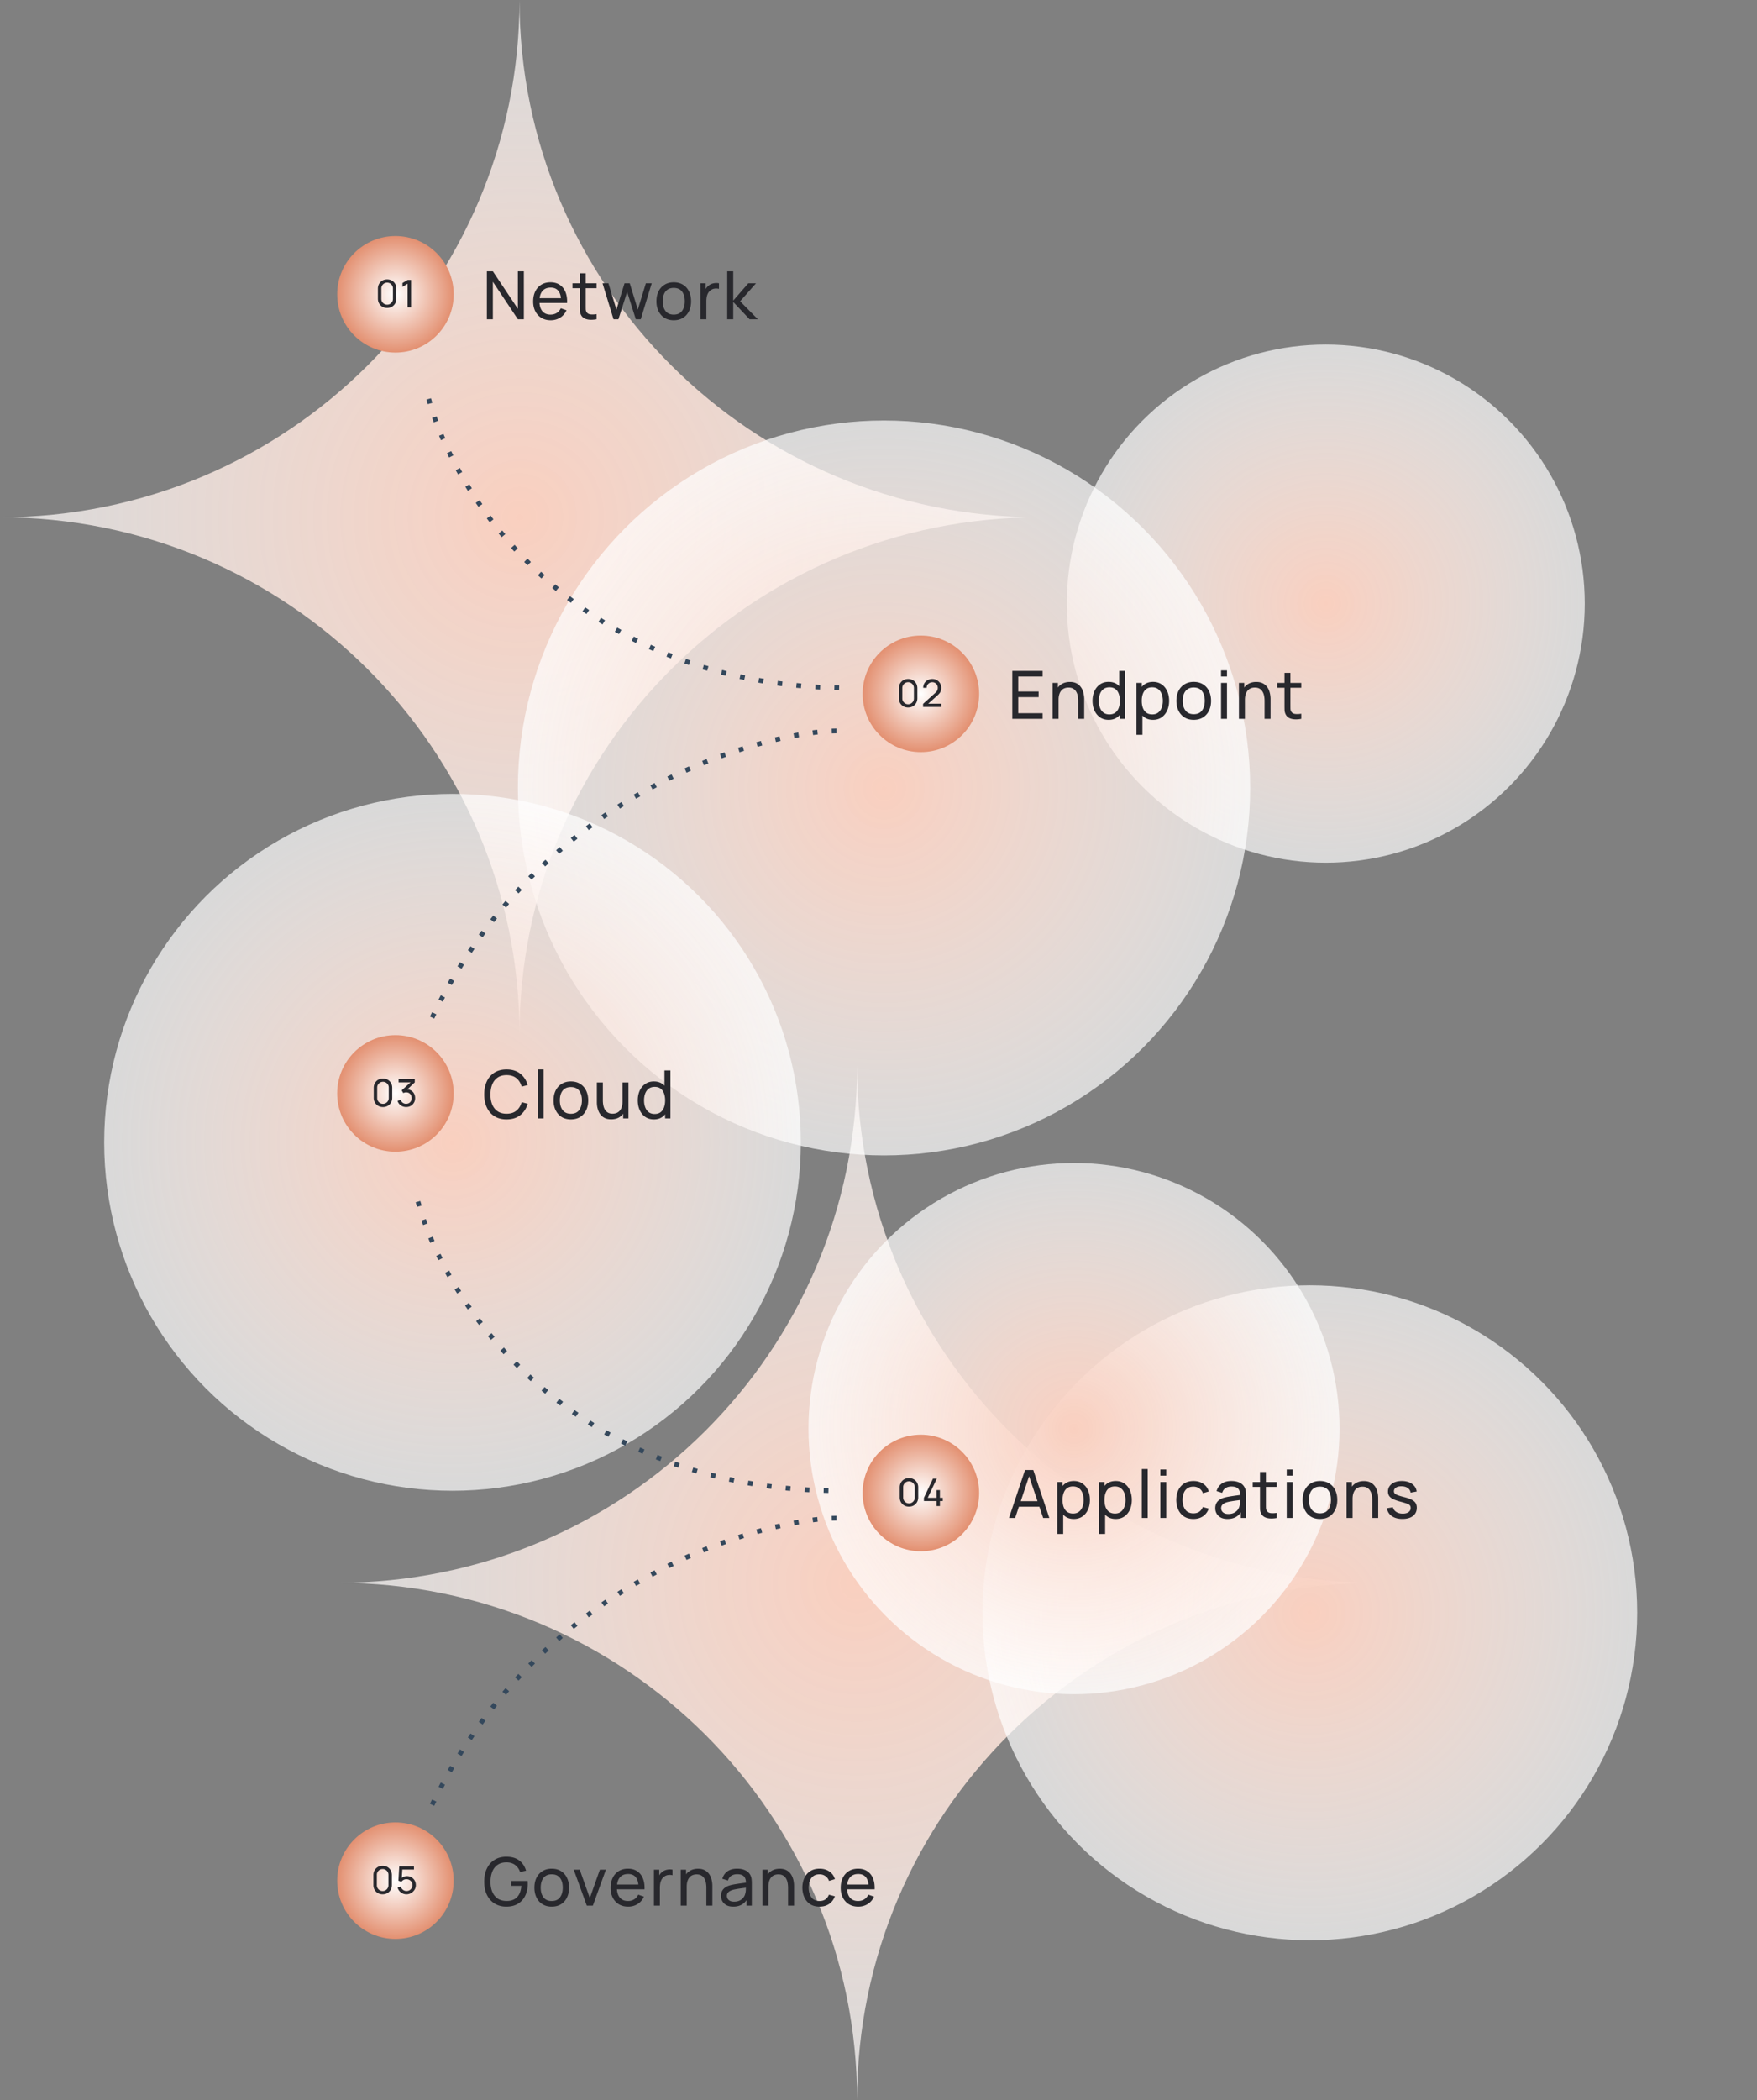
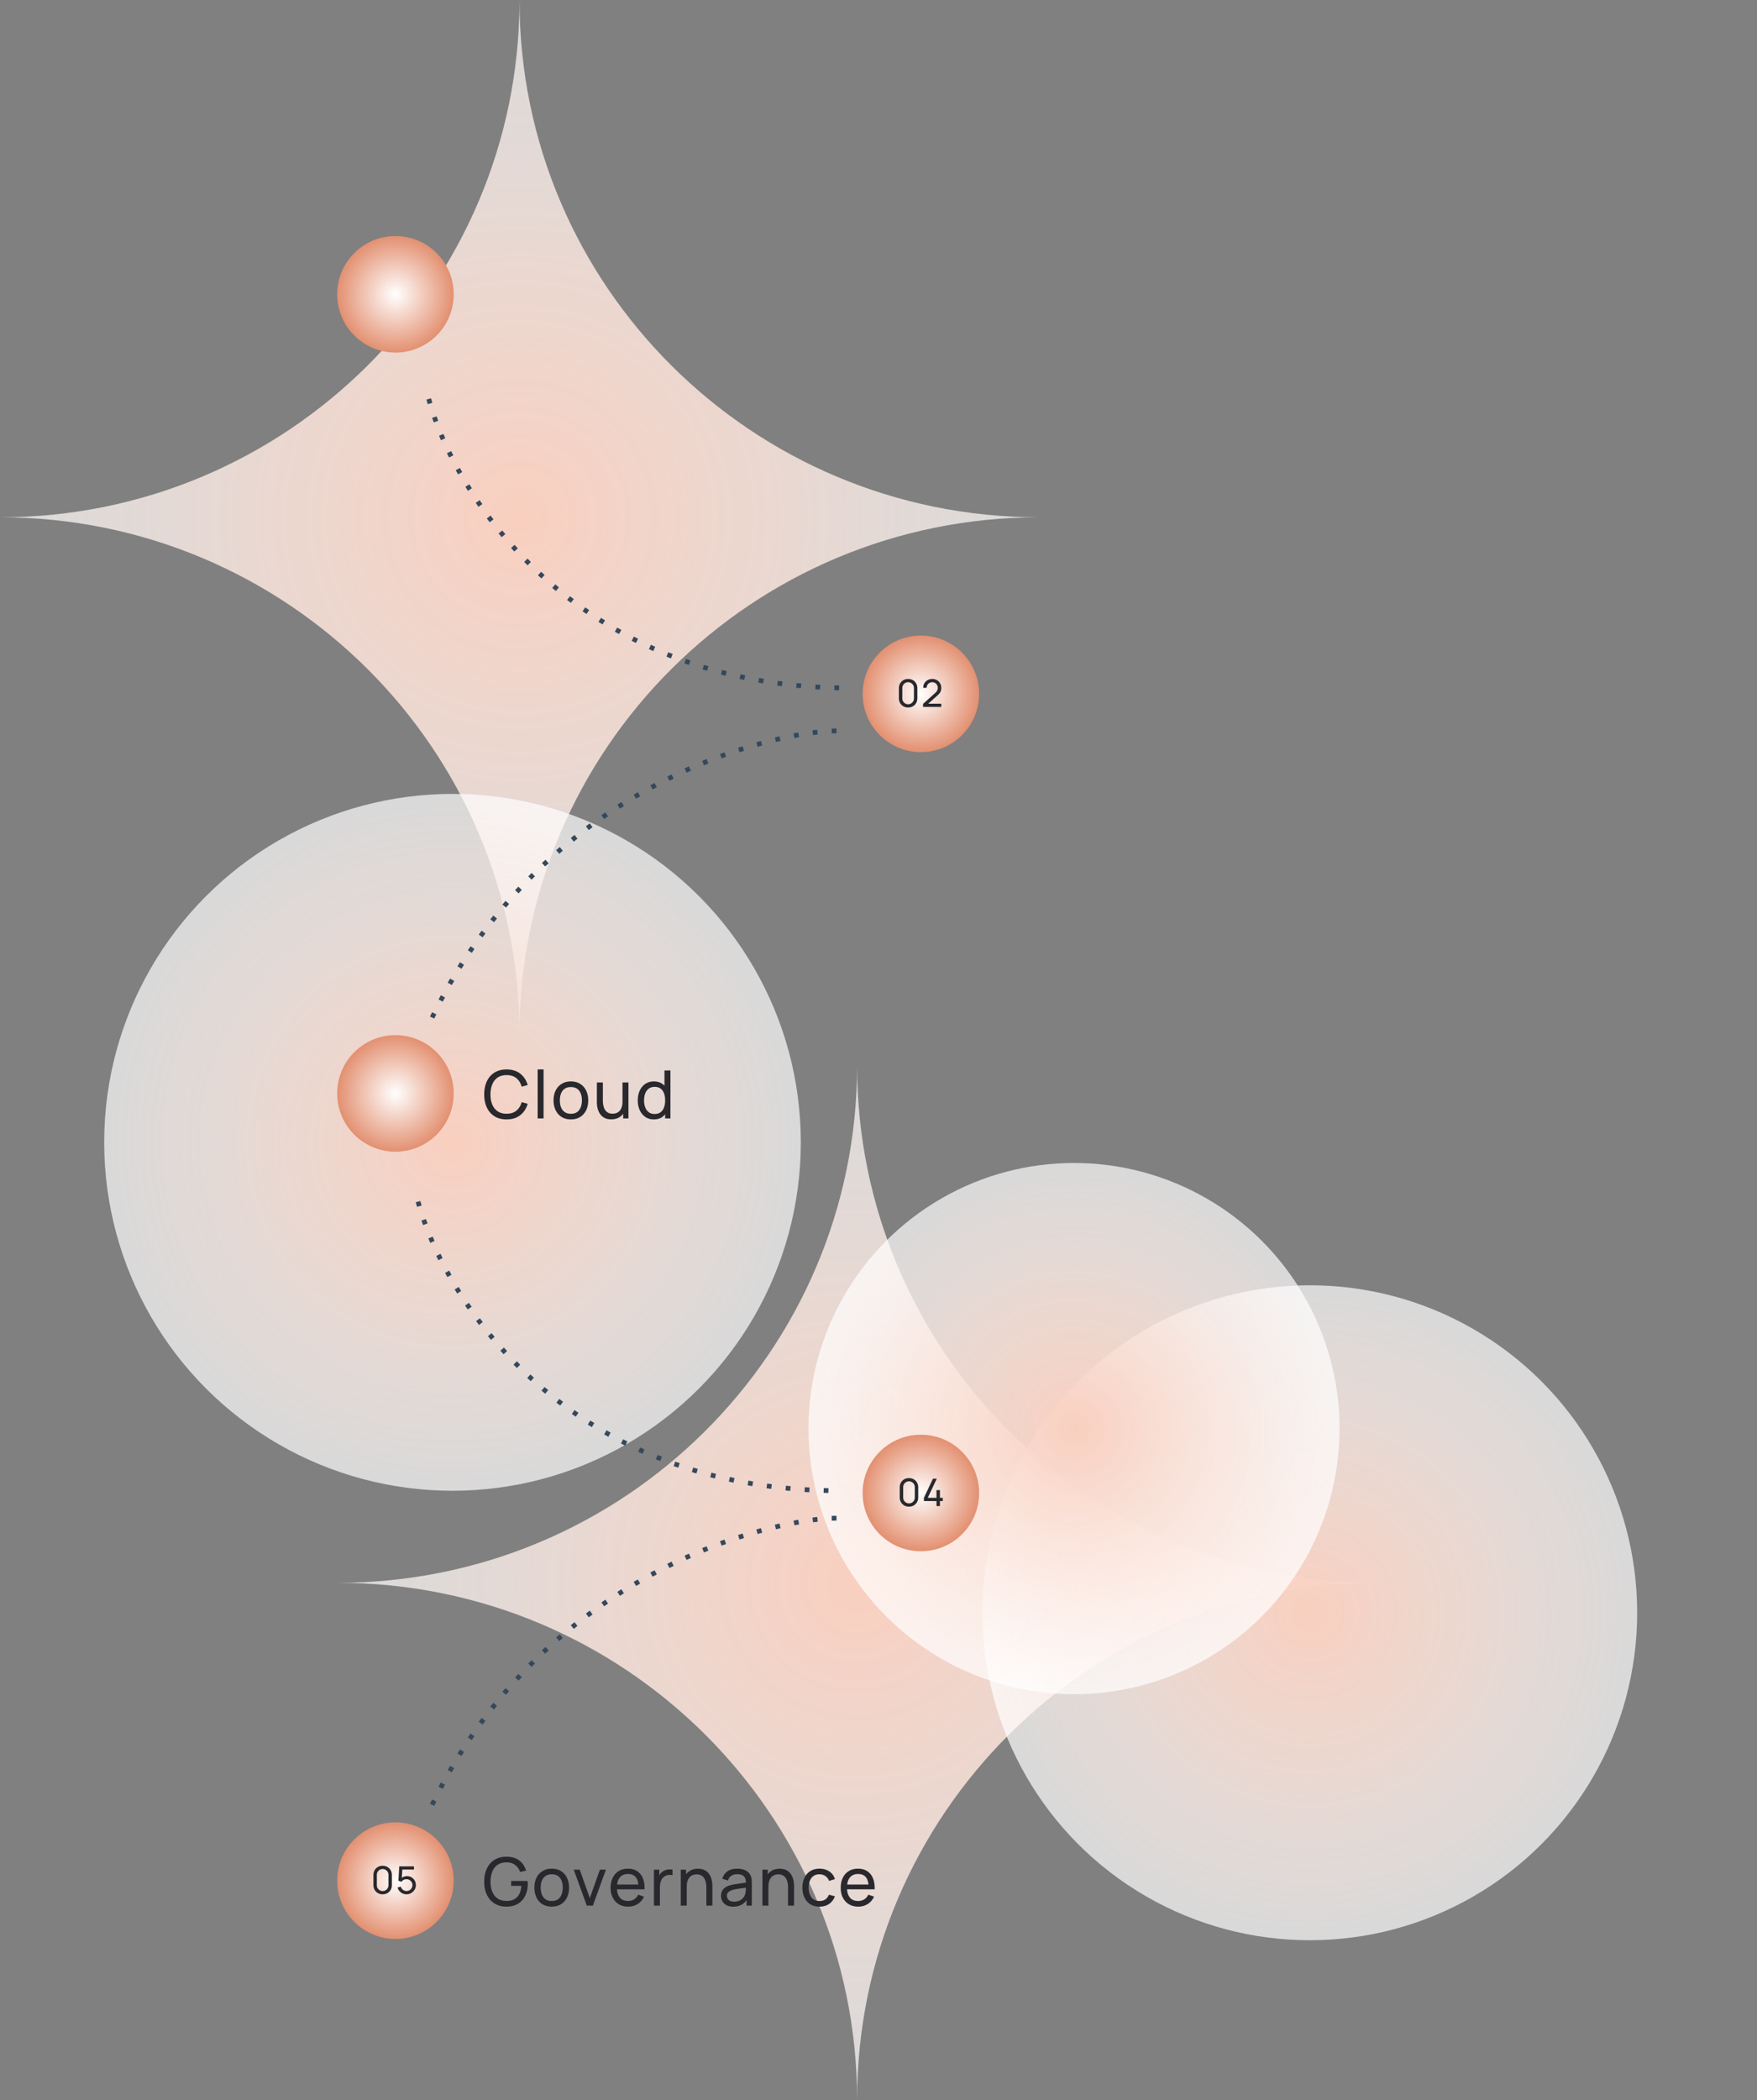
<svg xmlns="http://www.w3.org/2000/svg" width="739" height="883" fill="none">
  <rect width="100%" height="100%" fill="#808080" stroke="none" />
  <path fill="url(#a)" d="M218.5 435c0-120.113-97.822-217.5-218.5-217.5 120.667 0 218.5-97.374 218.5-217.5 0 120.115 97.822 217.5 218.5 217.5-120.666 0-218.5 97.375-218.5 217.5Z" />
  <path fill="url(#b)" d="M360.5 883c0-120.113-97.822-217.5-218.5-217.5 120.667 0 218.5-97.374 218.5-217.5 0 120.115 97.822 217.5 218.5 217.5-120.666 0-218.5 97.375-218.5 217.5Z" />
-   <circle cx="557.621" cy="253.8" r="108.928" fill="url(#c)" transform="rotate(-60 557.621 253.8)" />
-   <ellipse cx="371.822" cy="331.302" fill="url(#d)" rx="154" ry="154.5" />
  <circle cx="550.912" cy="678.094" r="137.691" fill="url(#e)" transform="rotate(-60 550.912 678.094)" />
  <circle cx="451.73" cy="600.661" r="111.68" fill="url(#f)" transform="rotate(-60 451.73 600.661)" />
  <circle cx="190.322" cy="480.301" r="146.5" fill="url(#g)" />
-   <path fill="#28282D" d="M204.782 134.236v-20.16h2.52l10.514 15.75v-15.75h2.52v20.16h-2.52l-10.514-15.764v15.764h-2.52Zm26.861.42c-1.484 0-2.781-.326-3.892-.98-1.101-.662-1.96-1.582-2.576-2.758-.616-1.185-.924-2.566-.924-4.144 0-1.652.303-3.08.91-4.284.607-1.213 1.451-2.146 2.534-2.8 1.092-.662 2.371-.994 3.836-.994 1.521 0 2.814.35 3.878 1.05 1.073.7 1.876 1.699 2.408 2.996.541 1.298.775 2.842.7 4.634h-2.52v-.896c-.028-1.857-.406-3.243-1.134-4.158-.728-.924-1.811-1.386-3.248-1.386-1.54 0-2.711.495-3.514 1.484-.803.99-1.204 2.408-1.204 4.256 0 1.783.401 3.164 1.204 4.144.803.98 1.946 1.47 3.43 1.47.999 0 1.867-.228 2.604-.686.737-.457 1.316-1.115 1.736-1.974l2.394.826c-.588 1.335-1.475 2.371-2.66 3.108-1.176.728-2.497 1.092-3.962 1.092Zm-5.586-7.28v-2.002h11.172v2.002h-11.172Zm24.859 6.86c-.896.178-1.783.248-2.66.21-.868-.028-1.643-.2-2.324-.518a3.338 3.338 0 0 1-1.554-1.512 4.466 4.466 0 0 1-.49-1.806 68.43 68.43 0 0 1-.028-2.086v-13.608h2.492v13.496c0 .616.005 1.144.014 1.582.019.439.117.817.294 1.134.336.598.868.948 1.596 1.05.737.103 1.624.075 2.66-.084v2.142Zm-10.122-13.062v-2.058h10.122v2.058h-10.122Zm17.252 13.062-4.62-15.134 2.478.014 3.374 11.06 3.402-11.06h2.198l3.388 11.06 3.388-11.06h2.464l-4.62 15.12h-2.072l-3.654-11.494-3.654 11.494h-2.072Zm25.333.42c-1.503 0-2.8-.34-3.892-1.022-1.083-.681-1.918-1.624-2.506-2.828-.588-1.204-.882-2.585-.882-4.144 0-1.586.299-2.977.896-4.172.597-1.194 1.442-2.123 2.534-2.786 1.092-.672 2.375-1.008 3.85-1.008 1.512 0 2.814.341 3.906 1.022 1.092.672 1.927 1.61 2.506 2.814.588 1.195.882 2.572.882 4.13 0 1.578-.294 2.968-.882 4.172-.588 1.195-1.428 2.133-2.52 2.814-1.092.672-2.389 1.008-3.892 1.008Zm0-2.366c1.568 0 2.735-.522 3.5-1.568.765-1.045 1.148-2.398 1.148-4.06 0-1.708-.387-3.066-1.162-4.074-.775-1.017-1.937-1.526-3.486-1.526-1.055 0-1.923.238-2.604.714s-1.19 1.134-1.526 1.974c-.336.84-.504 1.811-.504 2.912 0 1.699.392 3.062 1.176 4.088.784 1.027 1.937 1.54 3.458 1.54Zm11.217 1.946v-15.12h2.226v3.654l-.364-.476a5.67 5.67 0 0 1 .686-1.288c.289-.392.611-.714.966-.966.392-.317.835-.56 1.33-.728a5.626 5.626 0 0 1 1.512-.294 4.89 4.89 0 0 1 1.442.098v2.338a4.733 4.733 0 0 0-1.722-.112 3.502 3.502 0 0 0-1.736.686 3.738 3.738 0 0 0-1.134 1.26 5.44 5.44 0 0 0-.546 1.61 9.82 9.82 0 0 0-.154 1.75v7.588h-2.506Zm11.271 0 .014-20.16h2.52v12.32l6.342-7.28h3.234l-6.678 7.56 7.462 7.56h-3.486l-6.874-7.28v7.28h-2.534Z" />
  <circle cx="166.322" cy="123.736" r="24.5" fill="url(#h)" />
-   <path fill="#28282D" d="M162.832 129.476c-.746 0-1.413-.168-2-.504a3.826 3.826 0 0 1-1.384-1.384c-.336-.586-.504-1.253-.504-2v-4.224c0-.746.168-1.413.504-2a3.758 3.758 0 0 1 1.384-1.384c.587-.336 1.254-.504 2-.504.747 0 1.414.168 2 .504a3.671 3.671 0 0 1 1.384 1.384c.336.587.504 1.254.504 2v4.224c0 .747-.168 1.414-.504 2a3.736 3.736 0 0 1-1.384 1.384c-.586.336-1.253.504-2 .504Zm0-1.368c.454 0 .864-.109 1.232-.328.368-.218.662-.512.88-.88a2.39 2.39 0 0 0 .328-1.232v-4.392c0-.453-.109-.864-.328-1.232a2.481 2.481 0 0 0-.88-.88 2.37 2.37 0 0 0-1.232-.328c-.448 0-.858.11-1.232.328a2.49 2.49 0 0 0-.88.88 2.373 2.373 0 0 0-.328 1.232v4.392c0 .448.11.859.328 1.232.219.368.512.662.88.88.374.219.784.328 1.232.328Zm8.616 1.128v-9.944l-2.168 1.312v-1.592l2.168-1.296h1.448v11.52h-1.448Zm254.334 173v-20.16h12.74v2.366h-10.248v6.314h8.568v2.366h-8.568v6.748h10.248v2.366h-12.74Zm27.712 0v-7.574c0-.718-.066-1.409-.196-2.072a5.224 5.224 0 0 0-.658-1.778 3.4 3.4 0 0 0-1.26-1.26c-.523-.308-1.186-.462-1.988-.462-.626 0-1.195.108-1.708.322a3.35 3.35 0 0 0-1.302.952c-.364.43-.649.971-.854 1.624-.196.644-.294 1.405-.294 2.282l-1.638-.504c0-1.465.261-2.72.784-3.766.532-1.054 1.274-1.862 2.226-2.422.961-.569 2.09-.854 3.388-.854.98 0 1.815.154 2.506.462.69.308 1.264.719 1.722 1.232a5.848 5.848 0 0 1 1.078 1.708c.261.626.443 1.265.546 1.918.112.644.168 1.256.168 1.834v8.358h-2.52Zm-10.78 0v-15.12h2.24v4.046h.28v11.074h-2.52Zm23.579.42c-1.41 0-2.618-.35-3.626-1.05-1.008-.709-1.788-1.666-2.338-2.87-.542-1.204-.812-2.562-.812-4.074s.27-2.87.812-4.074c.55-1.204 1.33-2.151 2.338-2.842 1.008-.7 2.212-1.05 3.612-1.05 1.428 0 2.627.346 3.598 1.036.97.691 1.703 1.638 2.198 2.842.504 1.204.756 2.567.756 4.088 0 1.503-.252 2.861-.756 4.074-.495 1.204-1.228 2.161-2.198 2.87-.971.7-2.166 1.05-3.584 1.05Zm.308-2.282c1.017 0 1.852-.242 2.506-.728.653-.494 1.134-1.171 1.442-2.03.317-.868.476-1.852.476-2.954 0-1.12-.159-2.104-.476-2.954-.308-.858-.784-1.526-1.428-2.002-.644-.485-1.461-.728-2.45-.728-1.027 0-1.876.252-2.548.756-.663.504-1.158 1.186-1.484 2.044-.318.859-.476 1.82-.476 2.884 0 1.074.163 2.044.49 2.912.326.859.816 1.54 1.47 2.044.662.504 1.488.756 2.478.756Zm4.424 1.862v-11.13h-.28v-9.03h2.506v20.16h-2.226Zm13.932.42c-1.418 0-2.613-.35-3.584-1.05-.97-.709-1.708-1.666-2.212-2.87-.494-1.213-.742-2.571-.742-4.074 0-1.521.248-2.884.742-4.088.504-1.204 1.242-2.151 2.212-2.842.98-.69 2.18-1.036 3.598-1.036 1.4 0 2.604.35 3.612 1.05 1.018.691 1.797 1.638 2.338 2.842.542 1.204.812 2.562.812 4.074s-.27 2.87-.812 4.074c-.541 1.204-1.32 2.161-2.338 2.87-1.008.7-2.216 1.05-3.626 1.05Zm-6.958 6.3v-21.84h2.226v11.13h.28v10.71h-2.506Zm6.65-8.582c.999 0 1.825-.252 2.478-.756.654-.504 1.144-1.185 1.47-2.044.327-.868.49-1.838.49-2.912 0-1.064-.163-2.025-.49-2.884-.317-.858-.812-1.54-1.484-2.044-.662-.504-1.507-.756-2.534-.756-.98 0-1.792.243-2.436.728-.644.476-1.124 1.144-1.442 2.002-.317.85-.476 1.834-.476 2.954 0 1.102.154 2.086.462 2.954.318.859.803 1.536 1.456 2.03.654.486 1.489.728 2.506.728Zm17.433 2.282c-1.502 0-2.8-.34-3.892-1.022-1.082-.681-1.918-1.624-2.506-2.828-.588-1.204-.882-2.585-.882-4.144 0-1.586.299-2.977.896-4.172.598-1.194 1.442-2.123 2.534-2.786 1.092-.672 2.376-1.008 3.85-1.008 1.512 0 2.814.341 3.906 1.022 1.092.672 1.928 1.61 2.506 2.814.588 1.195.882 2.572.882 4.13 0 1.578-.294 2.968-.882 4.172-.588 1.195-1.428 2.133-2.52 2.814-1.092.672-2.389 1.008-3.892 1.008Zm0-2.366c1.568 0 2.735-.522 3.5-1.568.766-1.045 1.148-2.398 1.148-4.06 0-1.708-.387-3.066-1.162-4.074-.774-1.017-1.936-1.526-3.486-1.526-1.054 0-1.922.238-2.604.714-.681.476-1.19 1.134-1.526 1.974-.336.84-.504 1.811-.504 2.912 0 1.699.392 3.062 1.176 4.088.784 1.027 1.937 1.54 3.458 1.54Zm11.497-15.848v-2.576h2.492v2.576h-2.492Zm0 17.794v-15.12h2.492v15.12h-2.492Zm18.298 0v-7.574c0-.718-.065-1.409-.196-2.072a5.183 5.183 0 0 0-.658-1.778 3.4 3.4 0 0 0-1.26-1.26c-.522-.308-1.185-.462-1.988-.462-.625 0-1.194.108-1.708.322a3.35 3.35 0 0 0-1.302.952c-.364.43-.648.971-.854 1.624-.196.644-.294 1.405-.294 2.282l-1.638-.504c0-1.465.262-2.72.784-3.766.532-1.054 1.274-1.862 2.226-2.422.962-.569 2.091-.854 3.388-.854.98 0 1.816.154 2.506.462a4.988 4.988 0 0 1 1.722 1.232 5.807 5.807 0 0 1 1.078 1.708 8.25 8.25 0 0 1 .546 1.918c.112.644.168 1.256.168 1.834v8.358h-2.52Zm-10.78 0v-15.12h2.24v4.046h.28v11.074h-2.52Zm26.222 0c-.896.178-1.783.248-2.66.21-.868-.028-1.643-.2-2.324-.518a3.338 3.338 0 0 1-1.554-1.512 4.466 4.466 0 0 1-.49-1.806 68.43 68.43 0 0 1-.028-2.086v-13.608h2.492v13.496c0 .616.005 1.144.014 1.582.019.439.117.817.294 1.134.336.598.868.948 1.596 1.05.737.103 1.624.075 2.66-.084v2.142Zm-10.122-13.062v-2.058h10.122v2.058h-10.122Z" />
  <circle cx="387.322" cy="291.736" r="24.5" fill="url(#i)" />
  <path fill="#28282D" d="M381.957 297.476c-.746 0-1.413-.168-2-.504a3.826 3.826 0 0 1-1.384-1.384c-.336-.586-.504-1.253-.504-2v-4.224c0-.746.168-1.413.504-2a3.758 3.758 0 0 1 1.384-1.384c.587-.336 1.254-.504 2-.504.747 0 1.414.168 2 .504a3.671 3.671 0 0 1 1.384 1.384c.336.587.504 1.254.504 2v4.224c0 .747-.168 1.414-.504 2a3.736 3.736 0 0 1-1.384 1.384c-.586.336-1.253.504-2 .504Zm0-1.368c.454 0 .864-.109 1.232-.328.368-.218.662-.512.88-.88a2.39 2.39 0 0 0 .328-1.232v-4.392c0-.453-.109-.864-.328-1.232a2.481 2.481 0 0 0-.88-.88 2.37 2.37 0 0 0-1.232-.328c-.448 0-.858.11-1.232.328a2.49 2.49 0 0 0-.88.88 2.373 2.373 0 0 0-.328 1.232v4.392c0 .448.11.859.328 1.232.219.368.512.662.88.88.374.219.784.328 1.232.328Zm6.288 1.12.008-1.28 5.112-4.6c.427-.384.712-.746.856-1.088.149-.346.224-.701.224-1.064a2.39 2.39 0 0 0-.304-1.2 2.272 2.272 0 0 0-2.016-1.16c-.459 0-.867.11-1.224.328-.357.214-.64.499-.848.856a2.27 2.27 0 0 0-.296 1.168h-1.456c0-.725.168-1.365.504-1.92.336-.56.792-.997 1.368-1.312.581-.32 1.24-.48 1.976-.48.715 0 1.355.166 1.92.496a3.577 3.577 0 0 1 1.336 1.336c.331.56.496 1.195.496 1.904 0 .502-.064.936-.192 1.304-.123.368-.315.71-.576 1.024-.261.31-.589.64-.984.992l-4.248 3.816-.184-.48h6.184v1.36h-7.656ZM213.07 470.656c-2.006 0-3.71-.443-5.11-1.33-1.4-.886-2.468-2.118-3.206-3.696-.728-1.577-1.092-3.402-1.092-5.474s.364-3.896 1.092-5.474c.738-1.577 1.806-2.809 3.206-3.696 1.4-.886 3.104-1.33 5.11-1.33 2.334 0 4.252.593 5.754 1.778 1.512 1.186 2.553 2.782 3.122 4.788l-2.534.672c-.41-1.502-1.143-2.688-2.198-3.556-1.054-.868-2.436-1.302-4.144-1.302-1.502 0-2.753.341-3.752 1.022-.998.682-1.75 1.634-2.254 2.856-.504 1.214-.76 2.628-.77 4.242-.009 1.606.238 3.02.742 4.242.504 1.214 1.26 2.166 2.268 2.856 1.008.682 2.264 1.022 3.766 1.022 1.708 0 3.09-.434 4.144-1.302 1.055-.877 1.788-2.062 2.198-3.556l2.534.672c-.569 1.998-1.61 3.594-3.122 4.788-1.502 1.186-3.42 1.778-5.754 1.778Zm13.067-.42v-20.58h2.492v20.58h-2.492Zm13.972.42c-1.502 0-2.8-.34-3.892-1.022-1.082-.681-1.918-1.624-2.506-2.828-.588-1.204-.882-2.585-.882-4.144 0-1.586.299-2.977.896-4.172.598-1.194 1.442-2.123 2.534-2.786 1.092-.672 2.376-1.008 3.85-1.008 1.512 0 2.814.341 3.906 1.022 1.092.672 1.928 1.61 2.506 2.814.588 1.195.882 2.572.882 4.13 0 1.578-.294 2.968-.882 4.172-.588 1.195-1.428 2.133-2.52 2.814-1.092.672-2.389 1.008-3.892 1.008Zm0-2.366c1.568 0 2.735-.522 3.5-1.568.766-1.045 1.148-2.398 1.148-4.06 0-1.708-.387-3.066-1.162-4.074-.774-1.017-1.936-1.526-3.486-1.526-1.054 0-1.922.238-2.604.714-.681.476-1.19 1.134-1.526 1.974-.336.84-.504 1.811-.504 2.912 0 1.699.392 3.062 1.176 4.088.784 1.027 1.937 1.54 3.458 1.54Zm16.957 2.338c-.971 0-1.806-.154-2.506-.462a4.975 4.975 0 0 1-1.722-1.232 6.035 6.035 0 0 1-1.078-1.708 8.777 8.777 0 0 1-.56-1.918 11.8 11.8 0 0 1-.154-1.834v-8.358h2.52v7.574c0 .71.065 1.396.196 2.058.13.663.35 1.26.658 1.792.317.532.737.952 1.26 1.26.532.308 1.194.462 1.988.462.625 0 1.194-.107 1.708-.322a3.507 3.507 0 0 0 1.316-.952c.364-.429.644-.97.84-1.624.196-.653.294-1.414.294-2.282l1.638.504c0 1.456-.266 2.712-.798 3.766-.523 1.055-1.265 1.867-2.226 2.436-.952.56-2.077.84-3.374.84Zm5.04-.392v-4.046h-.28v-11.074h2.506v15.12h-2.226Zm12.921.42c-1.409 0-2.618-.35-3.626-1.05-1.008-.709-1.787-1.666-2.338-2.87-.541-1.204-.812-2.562-.812-4.074s.271-2.87.812-4.074c.551-1.204 1.33-2.151 2.338-2.842 1.008-.7 2.212-1.05 3.612-1.05 1.428 0 2.628.346 3.598 1.036.971.691 1.704 1.638 2.198 2.842.504 1.204.756 2.567.756 4.088 0 1.503-.252 2.861-.756 4.074-.494 1.204-1.227 2.161-2.198 2.87-.97.7-2.165 1.05-3.584 1.05Zm.308-2.282c1.018 0 1.853-.242 2.506-.728.654-.494 1.134-1.171 1.442-2.03.318-.868.476-1.852.476-2.954 0-1.12-.158-2.104-.476-2.954-.308-.858-.784-1.526-1.428-2.002-.644-.485-1.46-.728-2.45-.728-1.026 0-1.876.252-2.548.756-.662.504-1.157 1.186-1.484 2.044-.317.859-.476 1.82-.476 2.884 0 1.074.164 2.044.49 2.912.327.859.817 1.54 1.47 2.044.663.504 1.489.756 2.478.756Zm4.424 1.862v-11.13h-.28v-9.03h2.506v20.16h-2.226Z" />
  <circle cx="166.322" cy="459.736" r="24.5" fill="url(#j)" />
-   <path fill="#28282D" d="M161.082 465.476c-.746 0-1.413-.168-2-.504a3.826 3.826 0 0 1-1.384-1.384c-.336-.586-.504-1.253-.504-2v-4.224c0-.746.168-1.413.504-2a3.758 3.758 0 0 1 1.384-1.384c.587-.336 1.254-.504 2-.504.747 0 1.414.168 2 .504a3.671 3.671 0 0 1 1.384 1.384c.336.587.504 1.254.504 2v4.224c0 .747-.168 1.414-.504 2a3.736 3.736 0 0 1-1.384 1.384c-.586.336-1.253.504-2 .504Zm0-1.368c.454 0 .864-.109 1.232-.328.368-.218.662-.512.88-.88a2.39 2.39 0 0 0 .328-1.232v-4.392c0-.453-.109-.864-.328-1.232a2.481 2.481 0 0 0-.88-.88 2.37 2.37 0 0 0-1.232-.328c-.448 0-.858.11-1.232.328a2.49 2.49 0 0 0-.88.88 2.373 2.373 0 0 0-.328 1.232v4.392c0 .448.11.859.328 1.232.219.368.512.662.88.88.374.219.784.328 1.232.328Zm9.768 1.352a4.037 4.037 0 0 1-1.592-.312 3.76 3.76 0 0 1-1.272-.896 3.629 3.629 0 0 1-.776-1.384l1.368-.392c.176.534.469.939.88 1.216.411.278.872.414 1.384.408.469-.01.875-.117 1.216-.32.347-.208.613-.49.8-.848.192-.357.288-.77.288-1.24 0-.714-.213-1.293-.64-1.736-.427-.448-.987-.672-1.68-.672a2.677 2.677 0 0 0-1.192.304l-.688-1.128 4.272-3.864.184.48h-5.736v-1.36h6.792v1.368l-3.64 3.488-.016-.504c.763-.053 1.429.072 2 .376a3.227 3.227 0 0 1 1.328 1.304c.32.566.48 1.214.48 1.944 0 .736-.165 1.387-.496 1.952a3.627 3.627 0 0 1-1.344 1.336c-.565.32-1.205.48-1.92.48Zm253.532 172.776 6.748-20.16h3.472l6.748 20.16h-2.59l-6.314-18.704h.784l-6.258 18.704h-2.59Zm3.248-4.718v-2.338h10.472v2.338H427.63Zm24.01 5.138c-1.418 0-2.613-.35-3.584-1.05-.97-.709-1.708-1.666-2.212-2.87-.494-1.213-.742-2.571-.742-4.074 0-1.521.248-2.884.742-4.088.504-1.204 1.242-2.151 2.212-2.842.98-.69 2.18-1.036 3.598-1.036 1.4 0 2.604.35 3.612 1.05 1.018.691 1.797 1.638 2.338 2.842.542 1.204.812 2.562.812 4.074s-.27 2.87-.812 4.074c-.541 1.204-1.32 2.161-2.338 2.87-1.008.7-2.216 1.05-3.626 1.05Zm-6.958 6.3v-21.84h2.226v11.13h.28v10.71h-2.506Zm6.65-8.582c.999 0 1.825-.252 2.478-.756.654-.504 1.144-1.185 1.47-2.044.327-.868.49-1.838.49-2.912 0-1.064-.163-2.025-.49-2.884-.317-.858-.812-1.54-1.484-2.044-.662-.504-1.507-.756-2.534-.756-.98 0-1.792.243-2.436.728-.644.476-1.124 1.144-1.442 2.002-.317.85-.476 1.834-.476 2.954 0 1.102.154 2.086.462 2.954.318.859.803 1.536 1.456 2.03.654.486 1.489.728 2.506.728Zm17.938 2.282c-1.419 0-2.614-.35-3.584-1.05-.971-.709-1.708-1.666-2.212-2.87-.495-1.213-.742-2.571-.742-4.074 0-1.521.247-2.884.742-4.088.504-1.204 1.241-2.151 2.212-2.842.98-.69 2.179-1.036 3.598-1.036 1.4 0 2.604.35 3.612 1.05 1.017.691 1.796 1.638 2.338 2.842.541 1.204.812 2.562.812 4.074s-.271 2.87-.812 4.074c-.542 1.204-1.321 2.161-2.338 2.87-1.008.7-2.217 1.05-3.626 1.05Zm-6.958 6.3v-21.84h2.226v11.13h.28v10.71h-2.506Zm6.65-8.582c.998 0 1.824-.252 2.478-.756.653-.504 1.143-1.185 1.47-2.044.326-.868.49-1.838.49-2.912 0-1.064-.164-2.025-.49-2.884-.318-.858-.812-1.54-1.484-2.044-.663-.504-1.508-.756-2.534-.756-.98 0-1.792.243-2.436.728-.644.476-1.125 1.144-1.442 2.002-.318.85-.476 1.834-.476 2.954 0 1.102.154 2.086.462 2.954.317.859.802 1.536 1.456 2.03.653.486 1.488.728 2.506.728Zm11.273 1.862v-20.58h2.492v20.58h-2.492Zm7.812-17.794v-2.576h2.492v2.576h-2.492Zm0 17.794v-15.12h2.492v15.12h-2.492Zm13.903.42c-1.531 0-2.833-.34-3.906-1.022-1.064-.69-1.876-1.638-2.436-2.842-.56-1.204-.849-2.576-.868-4.116.019-1.577.313-2.963.882-4.158.579-1.204 1.405-2.142 2.478-2.814 1.073-.672 2.366-1.008 3.878-1.008 1.596 0 2.968.392 4.116 1.176 1.157.784 1.932 1.858 2.324 3.22l-2.464.742c-.317-.877-.835-1.558-1.554-2.044-.709-.485-1.526-.728-2.45-.728-1.036 0-1.89.243-2.562.728-.672.476-1.171 1.139-1.498 1.988-.327.84-.495 1.806-.504 2.898.019 1.68.406 3.038 1.162 4.074.765 1.027 1.899 1.54 3.402 1.54.989 0 1.811-.224 2.464-.672.653-.457 1.148-1.115 1.484-1.974l2.52.658c-.523 1.41-1.339 2.488-2.45 3.234-1.111.747-2.45 1.12-4.018 1.12Zm14.327 0c-1.13 0-2.077-.205-2.842-.616-.756-.42-1.33-.97-1.722-1.652a4.492 4.492 0 0 1-.574-2.24c0-.793.149-1.479.448-2.058a4.023 4.023 0 0 1 1.288-1.456c.55-.392 1.208-.7 1.974-.924a22.526 22.526 0 0 1 2.408-.504 85.183 85.183 0 0 1 2.716-.406c.914-.121 1.768-.238 2.562-.35l-.896.518c.028-1.344-.243-2.338-.812-2.982-.56-.644-1.531-.966-2.912-.966-.915 0-1.718.21-2.408.63-.682.411-1.162 1.083-1.442 2.016l-2.366-.714c.364-1.325 1.068-2.366 2.114-3.122 1.045-.756 2.422-1.134 4.13-1.134 1.372 0 2.548.248 3.528.742.989.486 1.698 1.223 2.128 2.212.214.467.35.976.406 1.526.056.542.084 1.111.084 1.708v9.352h-2.212v-3.626l.518.336c-.57 1.223-1.368 2.147-2.394 2.772-1.018.626-2.259.938-3.724.938Zm.378-2.086c.896 0 1.67-.158 2.324-.476.662-.326 1.194-.751 1.596-1.274.401-.532.662-1.11.784-1.736.14-.466.214-.984.224-1.554.018-.578.028-1.022.028-1.33l.868.378c-.812.112-1.61.22-2.394.322-.784.103-1.526.215-2.226.336-.7.112-1.33.248-1.89.406a6.191 6.191 0 0 0-1.162.504 2.651 2.651 0 0 0-.868.798c-.215.318-.322.714-.322 1.19 0 .411.102.803.308 1.176.214.374.541.677.98.91.448.234 1.031.35 1.75.35Zm20.356 1.666c-.896.178-1.783.248-2.66.21-.868-.028-1.643-.2-2.324-.518a3.33 3.33 0 0 1-1.554-1.512 4.466 4.466 0 0 1-.49-1.806 68.43 68.43 0 0 1-.028-2.086v-13.608h2.492v13.496c0 .616.004 1.144.014 1.582.018.439.116.817.294 1.134.336.598.868.948 1.596 1.05.737.103 1.624.075 2.66-.084v2.142Zm-10.122-13.062v-2.058h10.122v2.058h-10.122Zm14.311-4.732v-2.576h2.492v2.576H541.2Zm0 17.794v-15.12h2.492v15.12H541.2Zm13.973.42c-1.503 0-2.8-.34-3.892-1.022-1.083-.681-1.918-1.624-2.506-2.828-.588-1.204-.882-2.585-.882-4.144 0-1.586.299-2.977.896-4.172.597-1.194 1.442-2.123 2.534-2.786 1.092-.672 2.375-1.008 3.85-1.008 1.512 0 2.814.341 3.906 1.022 1.092.672 1.927 1.61 2.506 2.814.588 1.195.882 2.572.882 4.13 0 1.578-.294 2.968-.882 4.172-.588 1.195-1.428 2.133-2.52 2.814-1.092.672-2.389 1.008-3.892 1.008Zm0-2.366c1.568 0 2.735-.522 3.5-1.568.765-1.045 1.148-2.398 1.148-4.06 0-1.708-.387-3.066-1.162-4.074-.775-1.017-1.937-1.526-3.486-1.526-1.055 0-1.923.238-2.604.714s-1.19 1.134-1.526 1.974c-.336.84-.504 1.811-.504 2.912 0 1.699.392 3.062 1.176 4.088.784 1.027 1.937 1.54 3.458 1.54Zm21.982 1.946v-7.574c0-.718-.065-1.409-.196-2.072a5.183 5.183 0 0 0-.658-1.778 3.4 3.4 0 0 0-1.26-1.26c-.522-.308-1.185-.462-1.988-.462-.625 0-1.194.108-1.708.322a3.35 3.35 0 0 0-1.302.952c-.364.43-.648.971-.854 1.624-.196.644-.294 1.405-.294 2.282l-1.638-.504c0-1.465.262-2.72.784-3.766.532-1.054 1.274-1.862 2.226-2.422.962-.569 2.091-.854 3.388-.854.98 0 1.816.154 2.506.462a4.988 4.988 0 0 1 1.722 1.232 5.807 5.807 0 0 1 1.078 1.708 8.25 8.25 0 0 1 .546 1.918c.112.644.168 1.256.168 1.834v8.358h-2.52Zm-10.78 0v-15.12h2.24v4.046h.28v11.074h-2.52Zm23.492.406c-1.801 0-3.281-.392-4.438-1.176-1.148-.793-1.853-1.899-2.114-3.318l2.548-.406c.205.822.677 1.475 1.414 1.96.737.476 1.652.714 2.744.714 1.036 0 1.848-.214 2.436-.644.588-.429.882-1.012.882-1.75 0-.429-.098-.774-.294-1.036-.196-.27-.602-.522-1.218-.756-.607-.233-1.526-.513-2.758-.84-1.335-.354-2.385-.723-3.15-1.106-.765-.382-1.311-.826-1.638-1.33-.327-.504-.49-1.115-.49-1.834 0-.886.243-1.661.728-2.324.485-.672 1.162-1.19 2.03-1.554.877-.364 1.895-.546 3.052-.546 1.148 0 2.175.182 3.08.546.905.364 1.633.882 2.184 1.554.56.663.891 1.438.994 2.324l-2.548.462c-.121-.812-.513-1.451-1.176-1.918-.653-.466-1.498-.714-2.534-.742-.98-.037-1.778.136-2.394.518-.607.383-.91.901-.91 1.554 0 .364.112.677.336.938.233.262.658.509 1.274.742.625.234 1.531.5 2.716.798 1.335.336 2.385.705 3.15 1.106.775.392 1.325.859 1.652 1.4.327.532.49 1.19.49 1.974 0 1.456-.537 2.604-1.61 3.444-1.073.831-2.553 1.246-4.438 1.246Z" />
  <circle cx="387.322" cy="627.736" r="24.5" fill="url(#k)" />
  <path fill="#28282D" d="M382.317 633.476c-.747 0-1.414-.168-2-.504a3.81 3.81 0 0 1-1.384-1.384c-.336-.586-.504-1.253-.504-2v-4.224c0-.746.168-1.413.504-2a3.743 3.743 0 0 1 1.384-1.384c.586-.336 1.253-.504 2-.504.746 0 1.413.168 2 .504a3.678 3.678 0 0 1 1.384 1.384c.336.587.504 1.254.504 2v4.224c0 .747-.168 1.414-.504 2a3.743 3.743 0 0 1-1.384 1.384c-.587.336-1.254.504-2 .504Zm0-1.368c.453 0 .864-.109 1.232-.328.368-.218.661-.512.88-.88.218-.373.328-.784.328-1.232v-4.392c0-.453-.11-.864-.328-1.232a2.49 2.49 0 0 0-.88-.88 2.373 2.373 0 0 0-1.232-.328c-.448 0-.859.11-1.232.328a2.481 2.481 0 0 0-.88.88 2.364 2.364 0 0 0-.328 1.232v4.392c0 .448.109.859.328 1.232.218.368.512.662.88.88a2.39 2.39 0 0 0 1.232.328Zm11.583 1.128v-2.12h-5.296v-1.352l3.8-8.048h1.616l-3.8 8.048h3.68v-3.24h1.44v3.24h1.2v1.352h-1.2v2.12h-1.44Zm-180.956 168.42c-1.381 0-2.641-.242-3.78-.728a8.33 8.33 0 0 1-2.94-2.086c-.821-.914-1.456-2.016-1.904-3.304-.438-1.297-.658-2.758-.658-4.382 0-2.146.383-4.004 1.148-5.572.766-1.568 1.844-2.776 3.234-3.626 1.391-.858 3.024-1.288 4.9-1.288 2.259 0 4.079.528 5.46 1.582 1.382 1.046 2.334 2.478 2.856 4.298l-2.52.518c-.42-1.222-1.11-2.198-2.072-2.926-.961-.728-2.16-1.092-3.598-1.092-1.502-.009-2.753.327-3.752 1.008-.989.672-1.736 1.62-2.24 2.842-.504 1.223-.76 2.642-.77 4.256-.009 1.606.238 3.015.742 4.228.504 1.214 1.256 2.166 2.254 2.856 1.008.682 2.264 1.027 3.766 1.036 1.298.01 2.39-.238 3.276-.742.887-.504 1.573-1.232 2.058-2.184.486-.952.78-2.095.882-3.43h-4.284v-2.058h6.916c.028.187.042.411.042.672.01.252.014.425.014.518 0 1.839-.345 3.486-1.036 4.942a7.863 7.863 0 0 1-3.038 3.416c-1.334.831-2.986 1.246-4.956 1.246Zm19.107 0c-1.503 0-2.8-.34-3.892-1.022-1.083-.681-1.918-1.624-2.506-2.828-.588-1.204-.882-2.585-.882-4.144 0-1.586.298-2.977.896-4.172.597-1.194 1.442-2.123 2.534-2.786 1.092-.672 2.375-1.008 3.85-1.008 1.512 0 2.814.341 3.906 1.022 1.092.672 1.927 1.61 2.506 2.814.588 1.195.882 2.572.882 4.13 0 1.578-.294 2.968-.882 4.172-.588 1.195-1.428 2.133-2.52 2.814-1.092.672-2.39 1.008-3.892 1.008Zm0-2.366c1.568 0 2.734-.522 3.5-1.568.765-1.045 1.148-2.398 1.148-4.06 0-1.708-.388-3.066-1.162-4.074-.775-1.017-1.937-1.526-3.486-1.526-1.055 0-1.923.238-2.604.714-.682.476-1.19 1.134-1.526 1.974-.336.84-.504 1.811-.504 2.912 0 1.699.392 3.062 1.176 4.088.784 1.027 1.936 1.54 3.458 1.54Zm14.757 1.946-5.488-15.12h2.52l4.242 11.942 4.228-11.942h2.534l-5.488 15.12h-2.548Zm17.413.42c-1.484 0-2.781-.326-3.892-.98-1.101-.662-1.96-1.582-2.576-2.758-.616-1.185-.924-2.566-.924-4.144 0-1.652.304-3.08.91-4.284.607-1.213 1.452-2.146 2.534-2.8 1.092-.662 2.371-.994 3.836-.994 1.522 0 2.814.35 3.878 1.05 1.074.7 1.876 1.699 2.408 2.996.542 1.298.775 2.842.7 4.634h-2.52v-.896c-.028-1.857-.406-3.243-1.134-4.158-.728-.924-1.81-1.386-3.248-1.386-1.54 0-2.711.495-3.514 1.484-.802.99-1.204 2.408-1.204 4.256 0 1.783.402 3.164 1.204 4.144.803.98 1.946 1.47 3.43 1.47.999 0 1.867-.228 2.604-.686.738-.457 1.316-1.115 1.736-1.974l2.394.826c-.588 1.335-1.474 2.371-2.66 3.108-1.176.728-2.496 1.092-3.962 1.092Zm-5.586-7.28v-2.002h11.172v2.002h-11.172Zm16.417 6.86v-15.12h2.226v3.654l-.364-.476a5.71 5.71 0 0 1 .686-1.288c.29-.392.612-.714.966-.966.392-.317.836-.56 1.33-.728a5.64 5.64 0 0 1 1.512-.294 4.887 4.887 0 0 1 1.442.098v2.338c-.522-.14-1.096-.177-1.722-.112a3.505 3.505 0 0 0-1.736.686 3.76 3.76 0 0 0-1.134 1.26 5.497 5.497 0 0 0-.546 1.61 9.913 9.913 0 0 0-.154 1.75v7.588h-2.506Zm22.052 0v-7.574c0-.718-.066-1.409-.196-2.072a5.224 5.224 0 0 0-.658-1.778 3.4 3.4 0 0 0-1.26-1.26c-.523-.308-1.186-.462-1.988-.462-.626 0-1.195.108-1.708.322a3.35 3.35 0 0 0-1.302.952c-.364.43-.649.971-.854 1.624-.196.644-.294 1.405-.294 2.282l-1.638-.504c0-1.465.261-2.72.784-3.766.532-1.054 1.274-1.862 2.226-2.422.961-.569 2.09-.854 3.388-.854.98 0 1.815.154 2.506.462.69.308 1.264.719 1.722 1.232a5.848 5.848 0 0 1 1.078 1.708c.261.626.443 1.265.546 1.918.112.644.168 1.256.168 1.834v8.358h-2.52Zm-10.78 0v-15.12h2.24v4.046h.28v11.074h-2.52Zm22.078.42c-1.13 0-2.077-.205-2.842-.616-.756-.42-1.33-.97-1.722-1.652a4.492 4.492 0 0 1-.574-2.24c0-.793.149-1.479.448-2.058a4.023 4.023 0 0 1 1.288-1.456c.55-.392 1.208-.7 1.974-.924a22.526 22.526 0 0 1 2.408-.504 85.183 85.183 0 0 1 2.716-.406c.914-.121 1.768-.238 2.562-.35l-.896.518c.028-1.344-.243-2.338-.812-2.982-.56-.644-1.531-.966-2.912-.966-.915 0-1.718.21-2.408.63-.682.411-1.162 1.083-1.442 2.016l-2.366-.714c.364-1.325 1.068-2.366 2.114-3.122 1.045-.756 2.422-1.134 4.13-1.134 1.372 0 2.548.248 3.528.742.989.486 1.698 1.223 2.128 2.212.214.467.35.976.406 1.526.056.542.084 1.111.084 1.708v9.352h-2.212v-3.626l.518.336c-.57 1.223-1.368 2.147-2.394 2.772-1.018.626-2.259.938-3.724.938Zm.378-2.086c.896 0 1.67-.158 2.324-.476.662-.326 1.194-.751 1.596-1.274.401-.532.662-1.11.784-1.736.14-.466.214-.984.224-1.554.018-.578.028-1.022.028-1.33l.868.378c-.812.112-1.61.22-2.394.322-.784.103-1.526.215-2.226.336-.7.112-1.33.248-1.89.406a6.191 6.191 0 0 0-1.162.504 2.651 2.651 0 0 0-.868.798c-.215.318-.322.714-.322 1.19 0 .411.102.803.308 1.176.214.374.541.677.98.91.448.234 1.031.35 1.75.35Zm22.68 1.666v-7.574c0-.718-.066-1.409-.196-2.072a5.224 5.224 0 0 0-.658-1.778 3.4 3.4 0 0 0-1.26-1.26c-.523-.308-1.186-.462-1.988-.462-.626 0-1.195.108-1.708.322a3.35 3.35 0 0 0-1.302.952c-.364.43-.649.971-.854 1.624-.196.644-.294 1.405-.294 2.282l-1.638-.504c0-1.465.261-2.72.784-3.766.532-1.054 1.274-1.862 2.226-2.422.961-.569 2.09-.854 3.388-.854.98 0 1.815.154 2.506.462.69.308 1.264.719 1.722 1.232a5.848 5.848 0 0 1 1.078 1.708c.261.626.443 1.265.546 1.918.112.644.168 1.256.168 1.834v8.358h-2.52Zm-10.78 0v-15.12h2.24v4.046h.28v11.074h-2.52Zm24.013.42c-1.531 0-2.833-.34-3.906-1.022-1.064-.69-1.876-1.638-2.436-2.842-.56-1.204-.85-2.576-.868-4.116.018-1.577.312-2.963.882-4.158.578-1.204 1.404-2.142 2.478-2.814 1.073-.672 2.366-1.008 3.878-1.008 1.596 0 2.968.392 4.116 1.176 1.157.784 1.932 1.858 2.324 3.22l-2.464.742c-.318-.877-.836-1.558-1.554-2.044-.71-.485-1.526-.728-2.45-.728-1.036 0-1.89.243-2.562.728-.672.476-1.172 1.139-1.498 1.988-.327.84-.495 1.806-.504 2.898.018 1.68.406 3.038 1.162 4.074.765 1.027 1.899 1.54 3.402 1.54.989 0 1.81-.224 2.464-.672.653-.457 1.148-1.115 1.484-1.974l2.52.658c-.523 1.41-1.34 2.488-2.45 3.234-1.111.747-2.45 1.12-4.018 1.12Zm16.307 0c-1.484 0-2.782-.326-3.892-.98-1.102-.662-1.96-1.582-2.576-2.758-.616-1.185-.924-2.566-.924-4.144 0-1.652.303-3.08.91-4.284.606-1.213 1.451-2.146 2.534-2.8 1.092-.662 2.37-.994 3.836-.994 1.521 0 2.814.35 3.878 1.05 1.073.7 1.876 1.699 2.408 2.996.541 1.298.774 2.842.7 4.634h-2.52v-.896c-.028-1.857-.406-3.243-1.134-4.158-.728-.924-1.811-1.386-3.248-1.386-1.54 0-2.712.495-3.514 1.484-.803.99-1.204 2.408-1.204 4.256 0 1.783.401 3.164 1.204 4.144.802.98 1.946 1.47 3.43 1.47.998 0 1.866-.228 2.604-.686.737-.457 1.316-1.115 1.736-1.974l2.394.826c-.588 1.335-1.475 2.371-2.66 3.108-1.176.728-2.497 1.092-3.962 1.092Zm-5.586-7.28v-2.002h11.172v2.002h-11.172Z" />
  <circle cx="166.322" cy="790.736" r="24.5" fill="url(#l)" />
  <path fill="#28282D" d="M160.942 796.476c-.747 0-1.414-.168-2-.504a3.81 3.81 0 0 1-1.384-1.384c-.336-.586-.504-1.253-.504-2v-4.224c0-.746.168-1.413.504-2a3.743 3.743 0 0 1 1.384-1.384c.586-.336 1.253-.504 2-.504.746 0 1.413.168 2 .504a3.678 3.678 0 0 1 1.384 1.384c.336.587.504 1.254.504 2v4.224c0 .747-.168 1.414-.504 2a3.743 3.743 0 0 1-1.384 1.384c-.587.336-1.254.504-2 .504Zm0-1.368c.453 0 .864-.109 1.232-.328.368-.218.661-.512.88-.88.218-.373.328-.784.328-1.232v-4.392c0-.453-.11-.864-.328-1.232a2.49 2.49 0 0 0-.88-.88 2.373 2.373 0 0 0-1.232-.328c-.448 0-.859.11-1.232.328a2.481 2.481 0 0 0-.88.88 2.364 2.364 0 0 0-.328 1.232v4.392c0 .448.109.859.328 1.232.218.368.512.662.88.88a2.39 2.39 0 0 0 1.232.328Zm10.015 1.368a3.773 3.773 0 0 1-1.656-.368 3.956 3.956 0 0 1-1.304-1.008 3.968 3.968 0 0 1-.768-1.488l1.368-.368c.096.379.267.707.512.984.246.272.531.486.856.64.331.15.675.224 1.032.224.47 0 .891-.112 1.264-.336.379-.229.678-.53.896-.904.219-.378.328-.792.328-1.24 0-.464-.114-.882-.344-1.256a2.474 2.474 0 0 0-2.144-1.224c-.506 0-.941.107-1.304.32-.357.208-.64.464-.848.768l-1.264-.48.352-6.024h6.184v1.352h-5.496l.632-.592-.296 4.824-.312-.408c.32-.341.702-.605 1.144-.792a3.54 3.54 0 0 1 1.368-.28c.715 0 1.355.168 1.92.504a3.647 3.647 0 0 1 1.344 1.36c.331.571.496 1.214.496 1.928 0 .71-.181 1.358-.544 1.944a4.125 4.125 0 0 1-1.448 1.4 3.846 3.846 0 0 1-1.968.52Z" />
  <path stroke="#34485C" stroke-dasharray="2 6" stroke-width="2" d="M180.322 167.736c10.667 39.667 60.2 119.5 173 121.5m-177.5 216c10.667 39.667 60.2 119.5 173 121.5m3 11.582c-25.5 0-125.169 22-171.998 124.64m171.998-455.64c-25.5 0-125.169 22-171.998 124.64" />
  <defs>
    <radialGradient id="a" cx="0" cy="0" r="1" gradientTransform="rotate(90 .5 218) scale(217.5 218.5)" gradientUnits="userSpaceOnUse">
      <stop stop-color="#F9CFBF" />
      <stop offset="1" stop-color="#fff" stop-opacity=".7" />
    </radialGradient>
    <radialGradient id="b" cx="0" cy="0" r="1" gradientTransform="matrix(0 217.5 -218.5 0 360.5 665.5)" gradientUnits="userSpaceOnUse">
      <stop stop-color="#F9CFBF" />
      <stop offset="1" stop-color="#fff" stop-opacity=".7" />
    </radialGradient>
    <radialGradient id="c" cx="0" cy="0" r="1" gradientTransform="rotate(90 151.91 405.71) scale(108.928)" gradientUnits="userSpaceOnUse">
      <stop stop-color="#F9CFBF" />
      <stop offset="1" stop-color="#fff" stop-opacity=".7" />
    </radialGradient>
    <radialGradient id="d" cx="0" cy="0" r="1" gradientTransform="scale(154 154.5) rotate(90 .135 2.28)" gradientUnits="userSpaceOnUse">
      <stop stop-color="#F9CFBF" />
      <stop offset="1" stop-color="#fff" stop-opacity=".7" />
    </radialGradient>
    <radialGradient id="e" cx="0" cy="0" r="1" gradientTransform="rotate(90 -63.591 614.503) scale(137.691)" gradientUnits="userSpaceOnUse">
      <stop stop-color="#F9CFBF" />
      <stop offset="1" stop-color="#fff" stop-opacity=".7" />
    </radialGradient>
    <radialGradient id="f" cx="0" cy="0" r="1" gradientTransform="rotate(90 -74.466 526.196) scale(111.68)" gradientUnits="userSpaceOnUse">
      <stop stop-color="#F9CFBF" />
      <stop offset="1" stop-color="#fff" stop-opacity=".7" />
    </radialGradient>
    <radialGradient id="g" cx="0" cy="0" r="1" gradientTransform="rotate(90 -144.99 335.312) scale(146.5)" gradientUnits="userSpaceOnUse">
      <stop stop-color="#F9CFBF" />
      <stop offset="1" stop-color="#fff" stop-opacity=".7" />
    </radialGradient>
    <radialGradient id="h" cx="0" cy="0" r="1" gradientTransform="rotate(46.975 -59.21 253.24) scale(41.037)" gradientUnits="userSpaceOnUse">
      <stop stop-color="#fff" />
      <stop offset="1" stop-color="#D04511" />
    </radialGradient>
    <radialGradient id="i" cx="0" cy="0" r="1" gradientTransform="rotate(46.975 -142.013 591.525) scale(41.037)" gradientUnits="userSpaceOnUse">
      <stop stop-color="#fff" />
      <stop offset="1" stop-color="#D04511" />
    </radialGradient>
    <radialGradient id="j" cx="0" cy="0" r="1" gradientTransform="rotate(46.975 -445.816 421.24) scale(41.037)" gradientUnits="userSpaceOnUse">
      <stop stop-color="#fff" />
      <stop offset="1" stop-color="#D04511" />
    </radialGradient>
    <radialGradient id="k" cx="0" cy="0" r="1" gradientTransform="rotate(46.975 -528.619 759.525) scale(41.037)" gradientUnits="userSpaceOnUse">
      <stop stop-color="#fff" />
      <stop offset="1" stop-color="#D04511" />
    </radialGradient>
    <radialGradient id="l" cx="0" cy="0" r="1" gradientTransform="rotate(46.975 -826.668 586.74) scale(41.037)" gradientUnits="userSpaceOnUse">
      <stop stop-color="#fff" />
      <stop offset="1" stop-color="#D04511" />
    </radialGradient>
  </defs>
</svg>